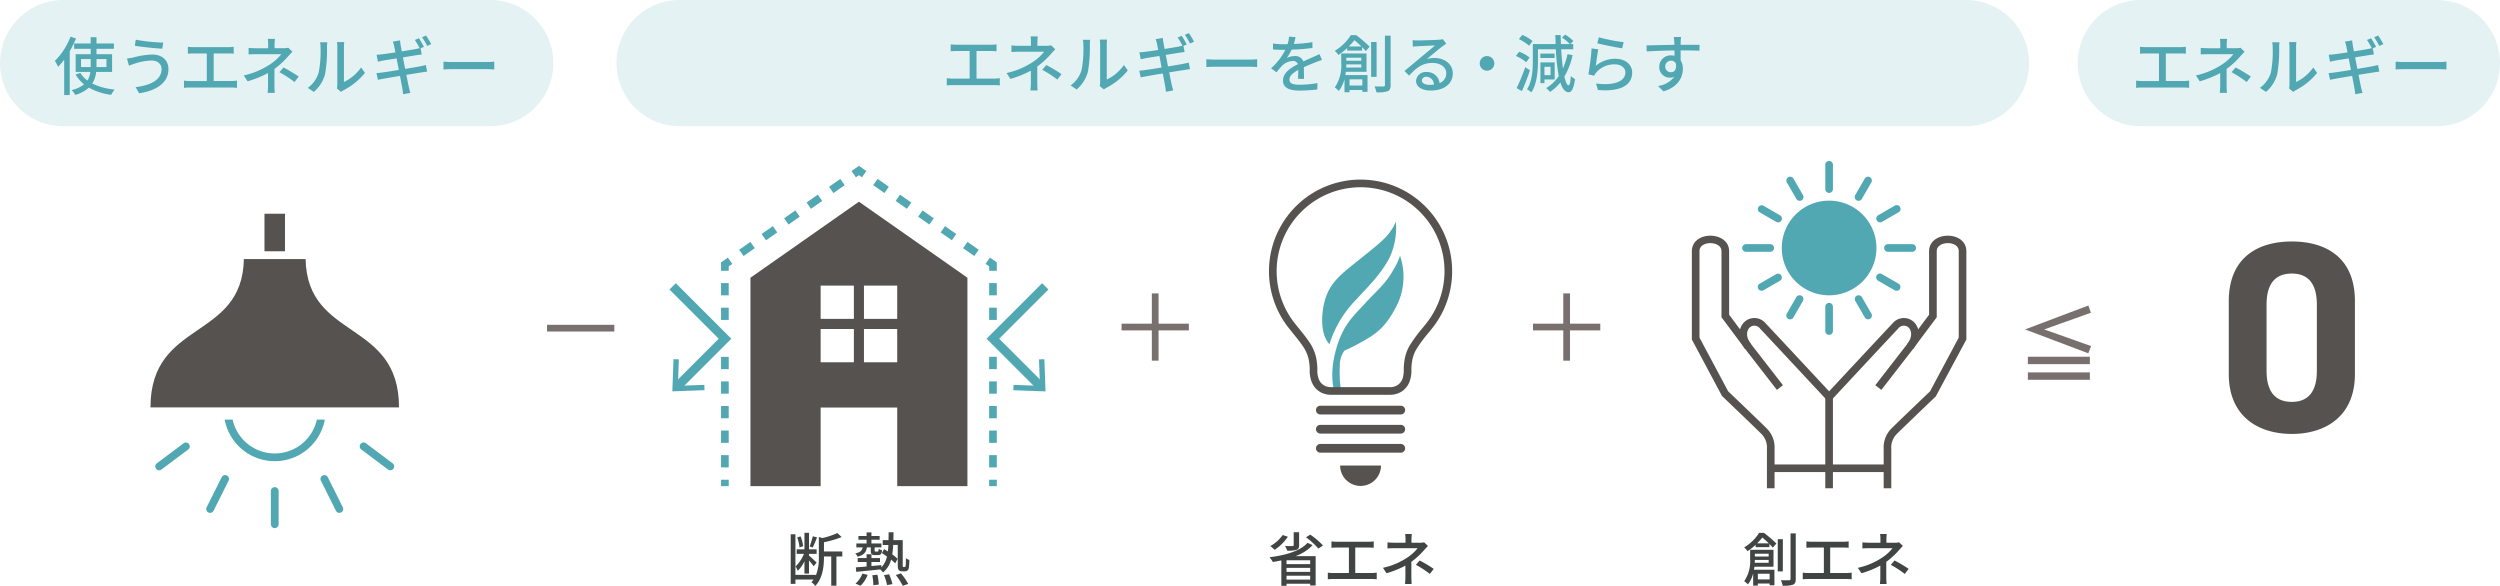
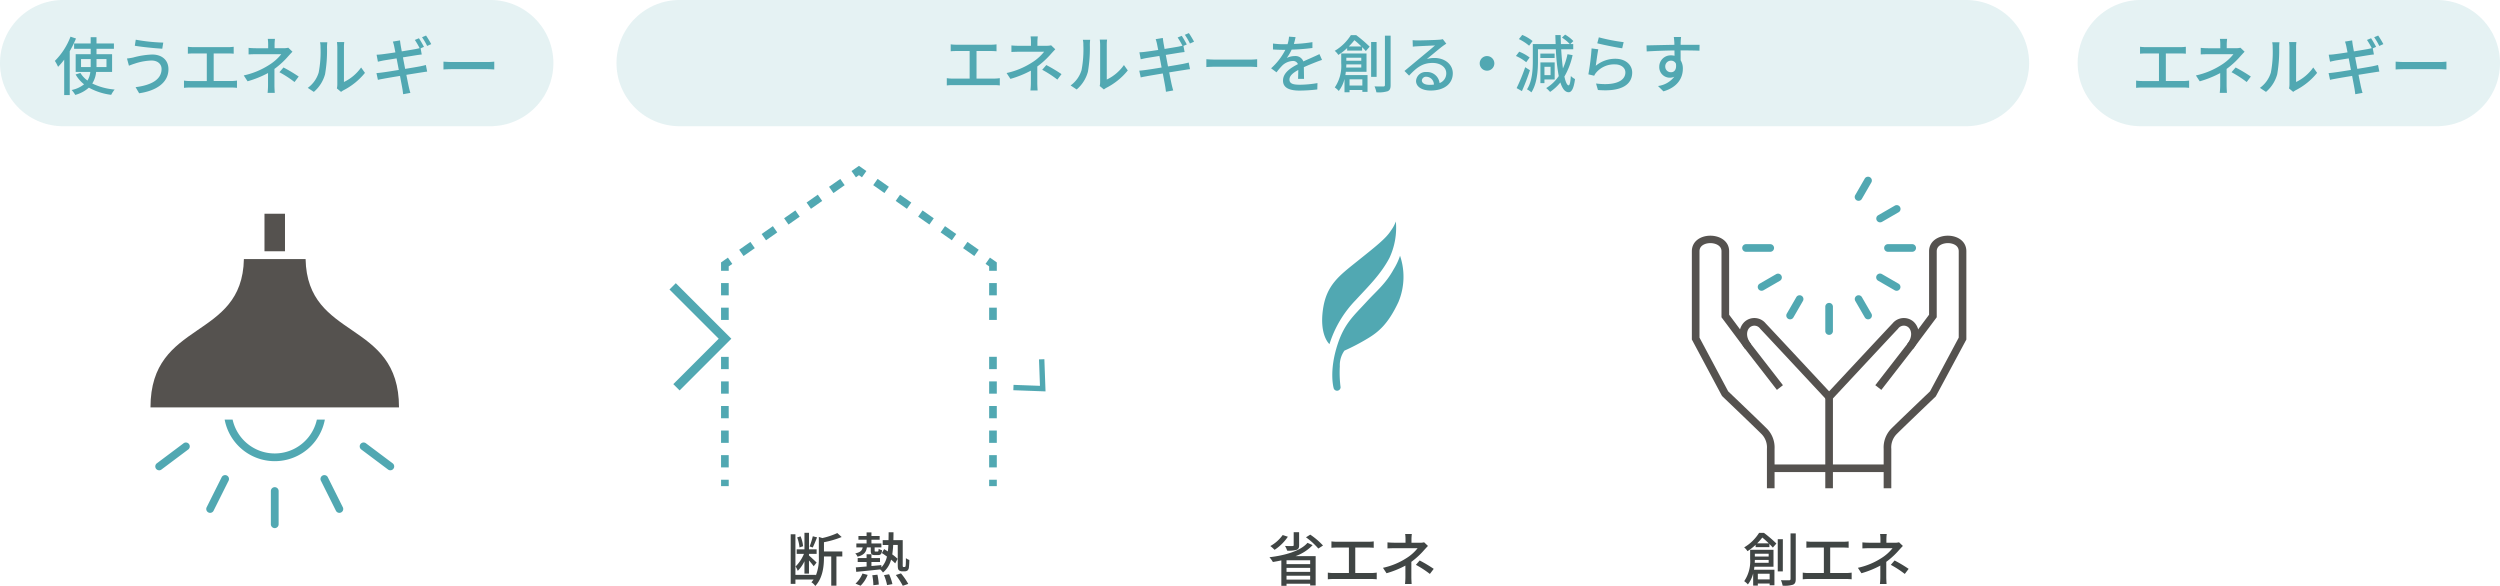
<svg xmlns="http://www.w3.org/2000/svg" width="515" height="120.719">
  <path d="M13 0h88a13 13 0 010 26H13a13 13 0 010-26zm428 0h61a13 13 0 010 26h-61a13 13 0 010-26zM140 0h265a13 13 0 010 26H140a13 13 0 010-26z" fill="#51a8b2" opacity=".15" />
  <path d="M14.523 7.554a14.044 14.044 0 01-3.223 4.992 8.066 8.066 0 01.662 1.222 13.207 13.207 0 001.261-1.482v7.293h1.144v-9.035a22.1 22.1 0 001.287-2.613zm2.171 6.266v-1.651h1.989v1.651zm5.239-1.651v1.651h-2.054v-1.651zm1.157 2.652v-3.653h-3.211V10.05h3.588v-1.1h-3.588V7.663h-1.2V8.95h-3.415v1.1h3.419v1.118h-3.094v3.653h3.016a4.311 4.311 0 01-.585 1.768 5.34 5.34 0 01-1.456-1.56l-.988.312a7.074 7.074 0 001.742 2.028 5.954 5.954 0 01-2.561 1.17 5.161 5.161 0 01.743 1.014 6.857 6.857 0 002.808-1.5 12.62 12.62 0 004.6 1.482 5.278 5.278 0 01.715-1.092 12.88 12.88 0 01-4.615-1.243 5.278 5.278 0 00.792-2.379zm10.192-.611c0 2.2-2.171 3.354-5.356 3.744l.741 1.261c3.484-.507 6.033-2.158 6.033-4.953 0-1.937-1.4-3.029-3.341-3.029a16.939 16.939 0 00-3.913.611 11.509 11.509 0 01-1.287.208l.4 1.482c.338-.13.767-.3 1.157-.416a12.012 12.012 0 013.484-.65c1.289 0 2.082.741 2.082 1.742zm-5.317-6.032l-.195 1.248c1.482.26 4.186.52 5.655.611l.208-1.261a36.874 36.874 0 01-5.668-.598zM38.7 9.634v1.43a12.2 12.2 0 011.157-.052H42.6v5.681h-3.5a7.686 7.686 0 01-1.2-.093v1.5a9.809 9.809 0 011.209-.065h8.58a9 9 0 011.128.065v-1.5a9.494 9.494 0 01-1.131.091H44.02v-5.679h2.951a11.57 11.57 0 011.17.052v-1.43a8.284 8.284 0 01-1.17.078H39.86a9.1 9.1 0 01-1.16-.078zM56.643 8h-1.482a7.9 7.9 0 01.078 1.17v.767h-2.418c-.442 0-1.17-.026-1.612-.078v1.352c.4-.026 1.17-.052 1.638-.052h5.1a9.755 9.755 0 01-2.447 2.18 15.933 15.933 0 01-5.291 2.2L51 16.745a21.057 21.057 0 004.212-1.7V17.6a13.534 13.534 0 01-.09 1.537H56.6c-.026-.4-.065-1.053-.065-1.534V14.2a17.486 17.486 0 002.865-2.642c.234-.26.572-.624.845-.91l-.858-.819a3.843 3.843 0 01-.923.1h-1.9v-.767A10.376 10.376 0 0156.643 8zm4.03 8.9l.858-1.131A31.08 31.08 0 0058.4 13.9l-.845.975a22.378 22.378 0 013.118 2.025zm8.727 1.314l.858.715a4.041 4.041 0 01.49-.329 13.678 13.678 0 004.433-3.588l-.793-1.112a9.145 9.145 0 01-3.536 2.99V9.7a7.83 7.83 0 01.065-1.04h-1.508a9.528 9.528 0 01.078 1.04v7.7a3.749 3.749 0 01-.087.814zm-6-.114l1.248.832a7.3 7.3 0 002.314-3.64 28.48 28.48 0 00.4-5.551 9.73 9.73 0 01.065-1.04h-1.502a4.051 4.051 0 01.1 1.053 22.541 22.541 0 01-.377 5.187A6.017 6.017 0 0163.4 18.1zM86.3 7.879l-.845.351a15.526 15.526 0 01.988 1.69c-.247.065-.559.13-.871.195-.507.091-1.612.273-2.808.468-.117-.663-.208-1.157-.234-1.313-.052-.3-.1-.7-.13-.949l-1.469.247a7.832 7.832 0 01.26.923c.039.182.13.663.26 1.3a82.422 82.422 0 01-2.743.39c-.4.052-.767.078-1.131.091l.273 1.443c.416-.1.728-.169 1.118-.247.455-.078 1.534-.247 2.73-.442.143.741.3 1.573.455 2.379-1.4.234-2.73.442-3.367.52-.364.052-.91.117-1.235.13l.3 1.4c.286-.078.689-.156 1.209-.247.611-.117 1.924-.338 3.341-.572.221 1.2.416 2.184.468 2.509.078.39.117.806.182 1.261l1.49-.269c-.13-.39-.234-.845-.325-1.222-.078-.351-.273-1.313-.507-2.5 1.222-.195 2.353-.377 3.029-.481.494-.078.962-.156 1.261-.182l-.273-1.365c-.3.091-.728.182-1.222.286-.624.117-1.781.312-3.042.52-.156-.806-.312-1.638-.455-2.379 1.17-.182 2.262-.364 2.834-.455.364-.052.806-.117 1.04-.13l-.234-1.274.689-.3A18.721 18.721 0 0086.3 7.879zm1.469-.559l-.832.351a12.97 12.97 0 011.053 1.794l.845-.377a18.782 18.782 0 00-1.07-1.768zm3.584 5.38v1.612a25.734 25.734 0 011.937-.065h7.072c.572 0 1.17.052 1.456.065V12.7c-.325.026-.832.078-1.456.078H93.29c-.702.002-1.508-.05-1.937-.078zm349.493-3.066v1.43a12.2 12.2 0 011.157-.052h2.743v5.681h-3.5a7.686 7.686 0 01-1.206-.093v1.5a9.809 9.809 0 011.209-.068h8.58a9 9 0 011.131.068v-1.5a9.494 9.494 0 01-1.131.091h-3.666v-5.679h2.951a11.57 11.57 0 011.17.052v-1.43a8.284 8.284 0 01-1.17.078H442a9.1 9.1 0 01-1.154-.078zM458.786 8H457.3a7.9 7.9 0 01.078 1.17v.767h-2.414c-.442 0-1.17-.026-1.612-.078v1.352c.4-.026 1.17-.052 1.638-.052h5.1a9.755 9.755 0 01-2.444 2.184 15.933 15.933 0 01-5.291 2.2l.793 1.209a21.057 21.057 0 004.212-1.7V17.6a13.533 13.533 0 01-.095 1.537h1.482c-.026-.4-.065-1.053-.065-1.534V14.2a17.486 17.486 0 002.86-2.639c.234-.26.572-.624.845-.91l-.858-.819a3.843 3.843 0 01-.923.1h-1.9v-.767a10.377 10.377 0 01.08-1.165zm4.03 8.9l.858-1.131a31.08 31.08 0 00-3.133-1.869l-.845.975a22.378 22.378 0 013.12 2.025zm8.723 1.314l.861.715a4.041 4.041 0 01.491-.329 13.678 13.678 0 004.433-3.588l-.793-1.112a9.145 9.145 0 01-3.536 2.99V9.7a7.829 7.829 0 01.065-1.04h-1.508a9.528 9.528 0 01.078 1.04v7.7a3.749 3.749 0 01-.091.814zm-5.993-.114l1.248.832a7.3 7.3 0 002.314-3.64 28.48 28.48 0 00.4-5.551 9.73 9.73 0 01.065-1.04h-1.505a4.051 4.051 0 01.1 1.053 22.541 22.541 0 01-.368 5.184 6.017 6.017 0 01-2.254 3.162zm22.893-10.221l-.845.351a15.526 15.526 0 01.988 1.69c-.247.065-.559.13-.871.195-.507.091-1.612.273-2.808.468-.117-.663-.208-1.157-.234-1.313-.052-.3-.1-.7-.13-.949l-1.469.247a7.833 7.833 0 01.26.923c.039.182.13.663.26 1.3a82.422 82.422 0 01-2.743.39c-.4.052-.767.078-1.131.091l.273 1.443c.416-.1.728-.169 1.118-.247.455-.078 1.534-.247 2.73-.442.143.741.3 1.573.455 2.379-1.4.234-2.73.442-3.367.52-.364.052-.91.117-1.235.13l.3 1.4c.286-.078.689-.156 1.209-.247.611-.117 1.924-.338 3.341-.572.221 1.2.416 2.184.468 2.509.078.39.117.806.182 1.261l1.5-.273c-.13-.39-.234-.845-.325-1.222-.078-.351-.273-1.313-.507-2.5 1.222-.195 2.353-.377 3.029-.481.494-.078.962-.156 1.261-.182l-.273-1.365c-.3.091-.728.182-1.222.286-.624.117-1.781.312-3.042.52-.156-.806-.312-1.638-.455-2.379 1.17-.182 2.262-.364 2.834-.455.364-.052.806-.117 1.04-.13l-.24-1.266.689-.3a18.72 18.72 0 00-1.04-1.78zm1.469-.559l-.832.351a12.97 12.97 0 011.053 1.794l.845-.377a18.782 18.782 0 00-1.066-1.768zm3.592 5.38v1.612a25.734 25.734 0 011.937-.065h7.072c.572 0 1.17.052 1.456.065V12.7c-.325.026-.832.078-1.456.078h-7.076c-.702.002-1.508-.05-1.933-.078zM195.846 9.134v1.43a12.2 12.2 0 011.157-.052h2.743v5.681h-3.5a7.686 7.686 0 01-1.206-.093v1.5a9.809 9.809 0 011.209-.068h8.58a9 9 0 011.131.068v-1.5a9.494 9.494 0 01-1.131.091h-3.666v-5.679h2.951a11.57 11.57 0 011.17.052v-1.43a8.284 8.284 0 01-1.17.078H197a9.1 9.1 0 01-1.154-.078zm17.94-1.634H212.3a7.9 7.9 0 01.078 1.17v.767h-2.414c-.442 0-1.17-.026-1.612-.078v1.352c.4-.026 1.17-.052 1.638-.052h5.1a9.755 9.755 0 01-2.444 2.184 15.933 15.933 0 01-5.291 2.2l.793 1.209a21.057 21.057 0 004.212-1.7V17.1a13.533 13.533 0 01-.095 1.537h1.482c-.026-.4-.065-1.053-.065-1.534V13.7a17.486 17.486 0 002.86-2.639c.234-.26.572-.624.845-.91l-.858-.819a3.843 3.843 0 01-.923.1h-1.9v-.767a10.377 10.377 0 01.08-1.165zm4.03 8.9l.858-1.131a31.08 31.08 0 00-3.133-1.869l-.845.975a22.378 22.378 0 013.12 2.025zm8.723 1.314l.861.715a4.041 4.041 0 01.491-.329 13.678 13.678 0 004.433-3.588l-.793-1.112a9.145 9.145 0 01-3.536 2.99V9.2a7.829 7.829 0 01.065-1.04h-1.508a9.528 9.528 0 01.078 1.04v7.7a3.749 3.749 0 01-.091.814zm-5.993-.114l1.248.832a7.3 7.3 0 002.314-3.64 28.48 28.48 0 00.4-5.551 9.73 9.73 0 01.065-1.04h-1.505a4.051 4.051 0 01.1 1.053 22.541 22.541 0 01-.368 5.184 6.017 6.017 0 01-2.254 3.162zm22.893-10.221l-.845.351a15.526 15.526 0 01.988 1.69c-.247.065-.559.13-.871.195-.507.091-1.612.273-2.808.468-.117-.663-.208-1.157-.234-1.313-.052-.3-.1-.7-.13-.949l-1.469.247a7.833 7.833 0 01.26.923c.039.182.13.663.26 1.3a82.422 82.422 0 01-2.743.39c-.4.052-.767.078-1.131.091l.273 1.443c.416-.1.728-.169 1.118-.247.455-.078 1.534-.247 2.73-.442.143.741.3 1.573.455 2.379-1.4.234-2.73.442-3.367.52-.364.052-.91.117-1.235.13l.3 1.4c.286-.078.689-.156 1.209-.247.611-.117 1.924-.338 3.341-.572.221 1.2.416 2.184.468 2.509.078.39.117.806.182 1.261l1.5-.273c-.13-.39-.234-.845-.325-1.222-.078-.351-.273-1.313-.507-2.5 1.222-.195 2.353-.377 3.029-.481.494-.078.962-.156 1.261-.182l-.273-1.365c-.3.091-.728.182-1.222.286-.624.117-1.781.312-3.042.52-.156-.806-.312-1.638-.455-2.379 1.17-.182 2.262-.364 2.834-.455.364-.052.806-.117 1.04-.13l-.24-1.266.689-.3a18.72 18.72 0 00-1.04-1.78zm1.469-.559l-.832.351a12.97 12.97 0 011.053 1.794l.845-.377a18.782 18.782 0 00-1.066-1.768zm3.6 5.382v1.612a25.734 25.734 0 011.937-.065h7.072c.572 0 1.17.052 1.456.065V12.2c-.325.026-.832.078-1.456.078h-7.071c-.702.002-1.508-.05-1.937-.078zm18.382-4.55l-1.352-.1a6.473 6.473 0 01-.3 1.547c-.26.013-.52.013-.767.013a16.8 16.8 0 01-2.236-.143v1.222c.728.052 1.625.078 2.171.078h.377a13.062 13.062 0 01-2.938 3.8l1.118.832a14.139 14.139 0 011.185-1.401 3.313 3.313 0 012.158-.936 1.046 1.046 0 011.066.65c-1.508.769-3.072 1.786-3.072 3.386s1.512 2.063 3.449 2.063a33.1 33.1 0 003.614-.234l.037-1.313a22.137 22.137 0 01-3.614.338c-1.313 0-2.158-.182-2.158-1.066 0-.767.7-1.365 1.82-1.976-.013.637-.026 1.378-.052 1.833h1.235c-.013-.624-.026-1.664-.039-2.405.91-.416 1.755-.754 2.418-1.014.39-.156.949-.364 1.326-.481l-.533-1.2c-.416.208-.793.377-1.235.572-.611.286-1.274.559-2.08.936a1.711 1.711 0 00-1.742-1.105 3.818 3.818 0 00-1.664.39 10.432 10.432 0 001-1.716 40.167 40.167 0 004.277-.338V8.679a29.971 29.971 0 01-3.822.377c.172-.556.276-1.04.354-1.404zm13.534 4.238v.624h-3.081v-.624zm-3.107 2.028c.013-.221.026-.442.026-.65h3.081v.65zm3.328 2.431v1.274h-2.639v-1.274zm.858-1.56v-3.77h-5.213v2a7.916 7.916 0 01-1.326 4.994 4.328 4.328 0 01.819.728 6.5 6.5 0 001.183-2.47V19h1.04v-.467h2.639v.39h1.066v-3.458h-4.563c.039-.221.065-.455.091-.676zm-3.653-5.213a14.161 14.161 0 001.157-1.3 18.872 18.872 0 011.443 1.3zm.429-2.34a9.807 9.807 0 01-3.328 3.237 3.3 3.3 0 01.741.845 11.616 11.616 0 001.82-1.418v.52h3.081v-.715c.3.312.559.585.767.819l.793-.91a28.545 28.545 0 00-2.782-2.379zm5.3 1.417h-1.127v7.176h1.131zm1.716-1.3v10.153c0 .221-.1.3-.312.312-.26 0-1.014.013-1.833-.026a6.027 6.027 0 01.39 1.222 6.319 6.319 0 002.318-.221c.455-.208.611-.559.611-1.274V7.353zm7.605 9.2a.864.864 0 01.949-.741 1.6 1.6 0 011.534 1.612 6.928 6.928 0 01-.923.052c-.919.004-1.56-.347-1.56-.919zM291 8.272l.039 1.339c.3-.039.637-.065.962-.078.676-.039 2.925-.143 3.614-.169-.65.572-2.158 1.82-2.886 2.418-.767.637-2.392 2-3.406 2.834l.949.962c1.534-1.638 2.756-2.613 4.836-2.613 1.625 0 2.821.884 2.821 2.106a2.112 2.112 0 01-1.378 2.041 2.566 2.566 0 00-2.7-2.275 1.976 1.976 0 00-2.145 1.833c.002 1.187 1.194 1.98 2.994 1.98 2.925 0 4.576-1.482 4.576-3.549 0-1.82-1.612-3.159-3.783-3.159a5.386 5.386 0 00-1.56.221c.923-.754 2.522-2.106 3.185-2.6.273-.208.546-.39.819-.559l-.715-.936a3.876 3.876 0 01-.832.117c-.7.065-3.666.143-4.342.143a9.443 9.443 0 01-1.042-.052zm15.327 3.276a1.509 1.509 0 00-1.508 1.508 1.509 1.509 0 001.508 1.508 1.509 1.509 0 001.508-1.508 1.509 1.509 0 00-1.502-1.504zm9.386-3.094a8.324 8.324 0 00-2.132-1.261l-.689.858A9.834 9.834 0 01315 9.42zm-.611 3.393a8.568 8.568 0 00-2.145-1.2l-.676.884a8.963 8.963 0 012.119 1.287zm-.91 2a38.251 38.251 0 01-1.768 4.3l1.092.624a44.926 44.926 0 001.651-4.3zm5.226-.091v1.716h-1.261v-1.71zm.845 2.613v-3.517h-2.938v4.277h.832v-.754zm-.013-5.33h-2.938v.91h2.938zm2.652.13a13.772 13.772 0 01-.936 2.925c-.156-1.131-.273-2.483-.364-3.952h2.483v-1.06h-.611l.637-.624a7.3 7.3 0 00-1.7-1.326l-.65.611a8.269 8.269 0 011.625 1.339h-1.833c-.026-.611-.039-1.235-.052-1.859h-1.1c.013.637.039 1.261.065 1.859h-4.706v3.51c0 1.755-.117 4.134-1.2 5.811a4.507 4.507 0 01.91.624c1.17-1.794 1.352-4.524 1.352-6.435v-2.444h3.678a40.081 40.081 0 00.6 5.525 8.094 8.094 0 01-2.587 2.47 6.656 6.656 0 01.806.793 9.749 9.749 0 002.119-1.95c.4 1.274.949 2 1.7 2.015.494.013 1.04-.52 1.313-2.717a3.254 3.254 0 01-.858-.624c-.078 1.248-.234 1.924-.455 1.924-.325-.013-.624-.689-.871-1.807a15.28 15.28 0 001.69-4.42zm6.461-3.484l-.325 1.235c1 .26 3.861.858 5.135 1.027l.3-1.261a38.1 38.1 0 01-5.104-.995zm-.117 2.47l-1.378-.182a48.76 48.76 0 01-.663 5.343l1.2.286a2.645 2.645 0 01.442-.689 4.879 4.879 0 013.835-1.651c1.248 0 2.145.689 2.145 1.651 0 1.716-2.028 2.8-6.045 2.288l.39 1.339c5.083.429 7.059-1.261 7.059-3.6 0-1.547-1.326-2.834-3.445-2.834a6.258 6.258 0 00-4.056 1.443c.119-.788.34-2.569.522-3.388zm17.056-2.535h-1.5c.026.13.065.533.1.949.013.156.013.377.026.663-1.859.026-4.277.091-5.746.117l.039 1.248c1.612-.1 3.744-.182 5.72-.208 0 .377.013.767.013 1.105a2.6 2.6 0 00-.728-.091 2.348 2.348 0 00-2.418 2.34 2.171 2.171 0 002.184 2.262 2.036 2.036 0 00.91-.2 5 5 0 01-3.354 1.911l1.12 1.103c3.081-.9 4-2.938 4-4.667a3.2 3.2 0 00-.455-1.729c0-.585 0-1.339-.013-2.041 1.885 0 3.12.026 3.887.065l.026-1.222h-3.9c0-.26 0-.494.013-.65a7.575 7.575 0 01.082-.949zm-3.263 6.1a1.171 1.171 0 011.189-1.22 1.072 1.072 0 011.014.624c.169 1.222-.338 1.755-1.014 1.755a1.141 1.141 0 01-1.183-1.156z" fill="#51a8b2" />
  <path d="M167.437 110.47a15.261 15.261 0 01-.66 2.1l.648.216c.264-.528.612-1.38.888-2.088zm-2 2.052a7.384 7.384 0 00-.516-2.04l-.704.228a7.841 7.841 0 01.48 2.064zm.276 5.64h.936v-2.712c.372.42.78.924.972 1.2l.6-.768c-.24-.24-1.212-1.152-1.572-1.44v-.348h1.576v-.936h-1.572v-3.408h-.936v3.408h-1.6v.936h1.5a7.9 7.9 0 01-1.724 2.592 4.912 4.912 0 01.444.912 7.01 7.01 0 001.38-1.988zm7.8-4.56h-3.776v-1.908a18.9 18.9 0 003.648-1.068l-.9-.816a15.379 15.379 0 01-3.084 1.032l-.72-.232v4.152a9.428 9.428 0 01-.612 3.78v-.12h-4.212v-8.36h-.972v10.212h.972v-.888h3.744a4.94 4.94 0 01-.456.564 2.47 2.47 0 01.8.768c1.576-1.668 1.792-4.164 1.792-5.94v-.144h1.5v6.012h1.068v-6.012h1.212zm5.868-.84v.66c0 .72.156.924.864.924h.66c.5 0 .732-.216.8-1a2.039 2.039 0 01-.7-.3c-.036.516-.072.576-.228.576h-.42c-.156 0-.18-.024-.18-.216v-.648h1.392v-.8h-2.052v-.768h1.692v-.78h-1.692v-.732h-1v.732h-1.68v.78h1.68v.768h-2.108v.8h1.308c-.132.66-.492 1.02-1.536 1.248a1.841 1.841 0 01.468.672c1.332-.336 1.776-.924 1.932-1.92zm-2.1 7.9a6.423 6.423 0 001.456-2.236l-1.068-.276a5.757 5.757 0 01-1.432 2.076zm2.412-2.16a12.2 12.2 0 01.22 2.048l1.116-.132a12.515 12.515 0 00-.276-2.028zm2.412-.024a10.538 10.538 0 01.632 2.048l1.1-.2a9.845 9.845 0 00-.684-2.028zm2.436-.024a14.49 14.49 0 011.432 2.216l1.128-.384a13.643 13.643 0 00-1.5-2.172zm1.576-1.644a.126.126 0 01-.12-.048 1.551 1.551 0 01-.036-.516v-4.98h-1.924c.012-.516.024-1.056.024-1.62h-1.004c0 .564-.012 1.1-.024 1.62h-1.196v1h1.176c-.024.468-.06.912-.12 1.332a11.31 11.31 0 00-.768-.48l-.456.816c.324.2.684.456 1.044.708a4.609 4.609 0 01-1.14 2.232l-.016-.464c-.684.072-1.368.132-2.04.192v-.828h1.764v-.816h-1.764v-.78h-1v.78h-1.832v.816h1.836v.924c-.84.072-1.608.132-2.22.18l.084.924c1.332-.132 3.156-.312 4.944-.5a3.027 3.027 0 01.564.636 5.05 5.05 0 001.668-2.652 9.76 9.76 0 01.852.768l.492-.936a9.923 9.923 0 00-1.1-.912 18.387 18.387 0 00.192-1.944h.94v3.968c0 .828.06 1.044.228 1.224a.985.985 0 00.672.24h.5a1.08 1.08 0 00.576-.144.982.982 0 00.312-.576 14.932 14.932 0 00.1-1.62 2.036 2.036 0 01-.708-.384c0 .66-.012 1.164-.036 1.4a.972.972 0 01-.084.372.236.236 0 01-.18.06zm81.499-7.18H266.5v2.664c0 .144-.06.18-.264.192-.18.012-.876.012-1.524-.024a4.422 4.422 0 01.444.972 6.227 6.227 0 001.9-.156c.432-.156.564-.42.564-.96zm-3.384.588a7.74 7.74 0 01-2.544 2.268 7.939 7.939 0 01.876.78 9.757 9.757 0 002.736-2.7zm5.664 5.992h-4.872v-.8h4.872zm-4.872 3.188v-.8h4.872v.8zm0-2.412h4.872v.816h-4.872zm4.32-5.16c-1.464 1.692-4.62 2.584-7.836 2.964a5.972 5.972 0 01.708.984c.576-.1 1.164-.2 1.74-.336v5.232h1.068v-.42h4.872v.36h1.128v-6.048h-4.14a8.921 8.921 0 003.516-2.268zm-.312-1.14a14.388 14.388 0 012.544 2.316l.96-.624a14.388 14.388 0 00-2.628-2.244zm5.244.84v1.32c.312-.036.8-.048 1.068-.048h2.532v5.244h-3.228a7.1 7.1 0 01-1.116-.084v1.38a9.054 9.054 0 011.116-.06h7.916a8.309 8.309 0 011.044.06v-1.38a8.764 8.764 0 01-1.044.084h-3.38v-5.244h2.724a10.68 10.68 0 011.08.048v-1.32a7.647 7.647 0 01-1.08.072h-6.564a8.4 8.4 0 01-1.068-.072zm16.56-1.516h-1.372a7.29 7.29 0 01.072 1.08v.708h-2.228c-.408 0-1.08-.024-1.488-.072v1.248c.372-.024 1.08-.048 1.512-.048h4.7a9 9 0 01-2.256 2.016 14.708 14.708 0 01-4.884 2.028l.732 1.116a19.437 19.437 0 003.888-1.572v2.368a12.493 12.493 0 01-.08 1.416h1.368c-.024-.372-.06-.972-.06-1.416v-3.144a16.141 16.141 0 002.64-2.436c.216-.24.528-.576.78-.84l-.796-.752a3.547 3.547 0 01-.852.1h-1.748v-.708a9.578 9.578 0 01.072-1.092zm3.72 8.22l.792-1.044a28.689 28.689 0 00-2.892-1.728l-.78.9a20.657 20.657 0 012.88 1.876zm69.789-4.16v.576h-2.848v-.576zm-2.868 1.872c.012-.2.024-.408.024-.6h2.844v.6zm3.072 2.244v1.176h-2.436v-1.176zm.792-1.44v-3.48h-4.812v1.844a7.307 7.307 0 01-1.224 4.612 4 4 0 01.756.672 6 6 0 001.092-2.284v2.524h.96v-.432h2.436v.36h.984v-3.192h-4.212c.036-.2.06-.42.084-.624zm-3.372-4.812a13.072 13.072 0 001.068-1.2 17.421 17.421 0 011.332 1.2zm.4-2.16a9.053 9.053 0 01-3.072 2.988 3.049 3.049 0 01.684.78 10.723 10.723 0 001.676-1.308v.476h2.84v-.66c.276.288.516.54.708.756l.732-.84a26.351 26.351 0 00-2.568-2.2zm4.9 1.308h-1.052v6.628h1.044zm1.584-1.2v9.372c0 .2-.1.276-.288.288-.24 0-.936.012-1.692-.024a5.563 5.563 0 01.352 1.128 5.833 5.833 0 002.136-.2c.42-.192.564-.516.564-1.176v-9.388zm3.264 1.644v1.32c.312-.036.8-.048 1.068-.048h2.532v5.244h-3.236a7.1 7.1 0 01-1.116-.084v1.38a9.054 9.054 0 011.116-.06h7.916a8.309 8.309 0 011.044.06v-1.38a8.764 8.764 0 01-1.044.084h-3.38v-5.244h2.724a10.68 10.68 0 011.08.048v-1.32a7.647 7.647 0 01-1.08.072h-6.564a8.4 8.4 0 01-1.068-.072zm16.552-1.516h-1.372a7.29 7.29 0 01.072 1.08v.708h-2.228c-.408 0-1.08-.024-1.488-.072v1.248c.372-.024 1.08-.048 1.512-.048h4.7a9 9 0 01-2.256 2.016 14.708 14.708 0 01-4.884 2.028l.732 1.116a19.437 19.437 0 003.888-1.572v2.368a12.493 12.493 0 01-.08 1.416h1.368c-.024-.372-.06-.972-.06-1.416v-3.144a16.141 16.141 0 002.64-2.436c.216-.24.528-.576.78-.84l-.796-.752a3.547 3.547 0 01-.852.1h-1.748v-.708a9.578 9.578 0 01.072-1.092zm3.72 8.22l.792-1.044a28.689 28.689 0 00-2.892-1.728l-.78.9a20.657 20.657 0 012.88 1.876z" fill="#404544" />
-   <path d="M112.691 66.911v1.386h13.86v-1.386zm124.588-6.474v6.237h-6.237v1.386h6.237v6.237h1.386V68.06h6.237v-1.386h-6.237v-6.237zm84.756 0v6.237h-6.237v1.386h6.237v6.237h1.386V68.06h6.237v-1.386h-6.237v-6.237zm95.129 7.423l13.029-4.924.534 1.486-9.619 3.438 9.661 3.437-.58 1.486zm13.354 7.153H417.74v-1.531h12.774zm0 3.228H417.74V76.71h12.774z" fill="#78706e" />
  <path d="M389.608 100.583h-1.574v-8.1a5.542 5.542 0 011.422-4.028c.654-.7 7.235-6.989 8.135-7.846l5.908-11.061V51.765c0-1.329-1.4-1.684-2.233-1.684-.8 0-2.3.353-2.3 1.684v13.592l-4.863 6.508-1.26-.943 4.546-6.091V51.765c0-4.241 7.681-4.322 7.681 0v18.181l-6.3 11.717c-2.594 2.477-7.637 7.307-8.162 7.871a3.922 3.922 0 00-1 2.953z" fill="#55524f" />
  <path d="M377.582 100.584h-1.574V81.463l.212-.227c.509-.547 12.476-13.4 13.631-14.6a3.013 3.013 0 014.3-.4c1.3 1.144 1.7 3.454-.06 5.656l-6.536 8.426-1.245-.966 6.544-8.435c1.151-1.438 1-2.847.26-3.5a1.449 1.449 0 00-2.122.306c-1.065 1.107-11.758 12.589-13.405 14.357z" fill="#55524f" />
  <path d="M376.942 95.675h11.78v1.575h-11.78zm-11.381 4.908h-1.575v-8.1a3.924 3.924 0 00-1-2.953c-.526-.563-5.569-5.394-8.162-7.871l-.152-.2-6.15-11.519V51.765c0-4.322 7.681-4.241 7.681 0v13.071l4.546 6.091-1.26.943-4.861-6.512V51.765c0-1.331-1.5-1.684-2.3-1.684-.829 0-2.232.356-2.232 1.684v17.787l5.906 11.061c.9.857 7.481 7.145 8.135 7.846a5.542 5.542 0 011.424 4.028z" fill="#55524f" />
  <path d="M376.22 82.31c-.125-.132-12.468-13.39-13.615-14.581a1.448 1.448 0 00-2.12-.308c-.744.65-.895 2.058.249 3.486l6.552 8.443-1.245.967-6.544-8.435c-1.753-2.192-1.355-4.5-.052-5.647a3.014 3.014 0 014.3.4c1.153 1.2 13.122 14.054 13.629 14.6zm-11.35 13.365h11.78v1.575h-11.78z" fill="#55524f" />
-   <path d="M386.548 51.083a9.752 9.752 0 11-9.752-9.751 9.753 9.753 0 019.752 9.751m-9.752-11.342a.786.786 0 01-.786-.786v-4.986a.787.787 0 111.573 0v4.986a.786.786 0 01-.786.786m-6.062 1.626a.786.786 0 01-.681-.394l-1.971-3.406a.788.788 0 011.364-.788l1.967 3.408a.786.786 0 01-.679 1.18m-4.441 4.442a.791.791 0 01-.394-.1l-3.409-1.969a.787.787 0 01.786-1.363l3.41 1.969a.787.787 0 01-.394 1.468" fill="#51a8b2" />
  <path d="M364.669 51.871h-4.987a.787.787 0 010-1.575h4.986a.787.787 0 010 1.575m-1.784 8.031a.787.787 0 01-.394-1.468l3.41-1.969a.787.787 0 01.786 1.363l-3.409 1.969a.791.791 0 01-.394.1m5.882 5.888a.786.786 0 01-.682-1.181l1.968-3.41a.788.788 0 011.364.788l-1.968 3.409a.788.788 0 01-.681.394m8.03 3.2a.786.786 0 01-.786-.786v-4.986a.787.787 0 111.573 0v4.986a.786.786 0 01-.786.786m8.031-3.202a.786.786 0 01-.681-.394l-1.968-3.407a.788.788 0 011.364-.788l1.967 3.408a.786.786 0 01-.681 1.181m5.879-5.882a.791.791 0 01-.394-.1l-3.407-1.969a.787.787 0 11.786-1.363l3.408 1.969a.787.787 0 01-.394 1.468m3.205-8.037h-4.988a.787.787 0 010-1.575h4.988a.787.787 0 010 1.575m-6.612-6.062a.787.787 0 01-.394-1.468l3.408-1.969a.787.787 0 11.786 1.363l-3.407 1.969a.791.791 0 01-.394.1m-4.439-4.435a.786.786 0 01-.681-1.181l1.967-3.41a.788.788 0 011.364.788l-1.969 3.41a.786.786 0 01-.681.394M65.274 86.442a8.886 8.886 0 01-17.353 0h-1.64a10.5 10.5 0 0020.638 0zm-8.676 22.351a.8.8 0 01-.8-.8v-6.837a.8.8 0 011.6 0v6.838a.8.8 0 01-.8.8m-13.315-3.143a.8.8 0 01-.712-1.155l3.059-6.117a.8.8 0 111.425.713l-3.057 6.117a.8.8 0 01-.715.442m-10.501-8.767a.8.8 0 01-.479-1.436l5.47-4.1a.8.8 0 11.957 1.278l-5.472 4.1a.792.792 0 01-.477.161m37.131 8.764a.8.8 0 01-.715-.442l-3.057-6.117a.8.8 0 111.425-.713l3.059 6.117a.8.8 0 01-.712 1.155m10.501-8.767a.792.792 0 01-.477-.161l-5.472-4.1a.8.8 0 11.957-1.278l5.47 4.1a.8.8 0 01-.479 1.436" fill="#51a8b2" />
  <path d="M62.953 53.362H50.242C49.909 70.205 31 65.762 31 83.919h51.194c0-18.155-18.909-13.714-19.242-30.557m-8.469-9.327h4.226v7.732h-4.226z" fill="#55524f" />
  <path d="M203.763 98.822h1.579v1.315h-1.579zm1.579-2.535h-1.579v-2.529h1.579zm0-5.063h-1.579v-2.531h1.579zm0-5.062h-1.579v-2.529h1.579zm0-5.063h-1.579v-2.531h1.579zm0-5.064h-1.579v-2.529h1.579zm0-10.128h-1.579v-2.528h1.579zm0-5.064h-1.579v-2.528h1.579zm.001-5.06h-1.58v-.906l-.742-.519.907-1.292 1.414.991zm-4.636-3.042l-2.313-1.62.905-1.293 2.315 1.62zm-4.628-3.242l-2.313-1.622.907-1.292 2.313 1.621zm-4.628-3.242l-2.314-1.62.908-1.292 2.313 1.62zm-4.629-3.242l-2.313-1.622.906-1.292 2.315 1.622zm-4.63-3.248l-2.312-1.626.907-1.292 2.314 1.622zm-4.626-3.241l-.624-.437-.626.437-.905-1.292 1.532-1.072 1.532 1.072zm-24.392 16.215l-.906-1.292 2.313-1.62.908 1.292zm4.628-3.243l-.906-1.293 2.315-1.62.906 1.293zm4.63-3.241l-.908-1.294 2.315-1.62.906 1.292zm4.628-3.244l-.906-1.292 2.313-1.622.908 1.292zm4.628-3.242l-.906-1.292 2.314-1.622.907 1.292zm-21.569 16.014h-1.584v-1.727l1.413-.989.908 1.292-.742.518zm-.001 40.502h-1.583V93.76h1.579zm0-5.063h-1.583v-2.529h1.579zm0-5.063h-1.583v-2.527h1.579zm0-5.062h-1.583v-2.527h1.579zm0-5.065h-1.583v-2.527h1.579zm0-10.127h-1.583v-2.526h1.579zm0-5.063h-1.583v-2.528h1.579zm-1.579 37.978h1.579v1.315h-1.579zM140 80.43l-1.3-1.3 9.352-9.354-10.139-10.139 1.3-1.3 11.444 11.439z" fill="#51a8b2" />
-   <path d="M138.743 73.992l1.106.039-.2 5.448 5.446-.2.039 1.1-6.633.242zm75.141 6.438l-10.655-10.654 11.44-11.439 1.3 1.3-10.135 10.139 9.352 9.354z" fill="#51a8b2" />
  <path d="M208.748 80.386l.039-1.106 5.446.2-.2-5.447 1.107-.038.24 6.633z" fill="#51a8b2" />
-   <path d="M176.937 41.552l-22.346 15.661v42.926h14.461V83.951h15.777v16.188h14.461V57.213zm-1.04 33.069h-6.848v-6.85h6.848zm0-8.93h-6.848v-6.85h6.848zm8.928 8.93h-6.85v-6.85h6.85zm0-8.93h-6.85v-6.85h6.85z" fill="#55524f" />
  <path d="M273.872 70.894s-2.1-1.771-1.344-7.137c.706-5.027 3.322-6.937 7.009-9.894s5.969-4.712 6.99-6.358a7.439 7.439 0 001.019-1.886 14.622 14.622 0 01-1.333 7.538c-1.806 3.375-4.162 5.653-6.988 8.714a22.68 22.68 0 00-5.353 9.023m.875 9.111s-1.07-3.516.864-9.263c1.413-4.2 3.338-5.772 5.849-8.52 2.154-2.356 3.966-3.728 5.615-6.713a13.257 13.257 0 001.333-2.826 13.518 13.518 0 01-.315 9.5c-2.167 4.661-4.22 6.244-6.28 7.5a44.51 44.51 0 01-4.867 2.552 5.2 5.2 0 00-.943 3.22 23.419 23.419 0 00.157 4.318.728.728 0 01-1.413.235" fill="#51a8b2" />
-   <path d="M284.485 95.893h-8.418a4.209 4.209 0 008.418 0m1.833-14.566H274.24a4.728 4.728 0 01-1.761-.322 4.008 4.008 0 01-2.077-1.905 5.909 5.909 0 01-.6-2.781 10.615 10.615 0 00-.249-2.455 7.841 7.841 0 00-1.274-2.707c-.5-.733-1.168-1.56-1.941-2.52l-.826-1.027a18.867 18.867 0 1129.527 0l-.765.95a26.552 26.552 0 00-2.567 3.5 6.894 6.894 0 00-.708 1.8 10.717 10.717 0 00-.247 2.454 6.678 6.678 0 01-.254 1.912 4.27 4.27 0 01-1.6 2.324 4.412 4.412 0 01-2.58.773m-6.039-42.748a17.291 17.291 0 00-13.533 28.052l.82 1.021c.794.986 1.48 1.837 2.017 2.619a9.408 9.408 0 011.5 3.228 12.113 12.113 0 01.292 2.824 4.4 4.4 0 00.426 2.062 2.444 2.444 0 001.26 1.162 3.129 3.129 0 001.178.211h12.068a2.8 2.8 0 001.681-.483 2.7 2.7 0 00.994-1.477 5.141 5.141 0 00.193-1.473 12.072 12.072 0 01.292-2.821 8.41 8.41 0 01.858-2.193 27.886 27.886 0 012.722-3.734l.758-.944a17.287 17.287 0 00-13.526-28.054m8.279 46.803h-16.567a.9.9 0 010-1.8h16.568a.9.9 0 010 1.8m-.001 3.938h-16.567a.9.9 0 010-1.8h16.568a.9.9 0 010 1.8m-.001 3.94h-16.567a.9.9 0 010-1.8h16.568a.9.9 0 010 1.8M485.112 62.01c0-9.016-6.048-12.264-12.992-12.264s-12.992 3.244-12.992 12.32v15.008c0 8.68 6.048 12.316 12.992 12.316s12.992-3.64 12.992-12.32zm-7.84.728v13.664c0 4.144-1.68 6.384-5.152 6.384-3.528 0-5.208-2.24-5.208-6.384V62.738c0-4.144 1.68-6.384 5.208-6.384 3.472 0 5.152 2.236 5.152 6.384z" fill="#55524f" />
</svg>